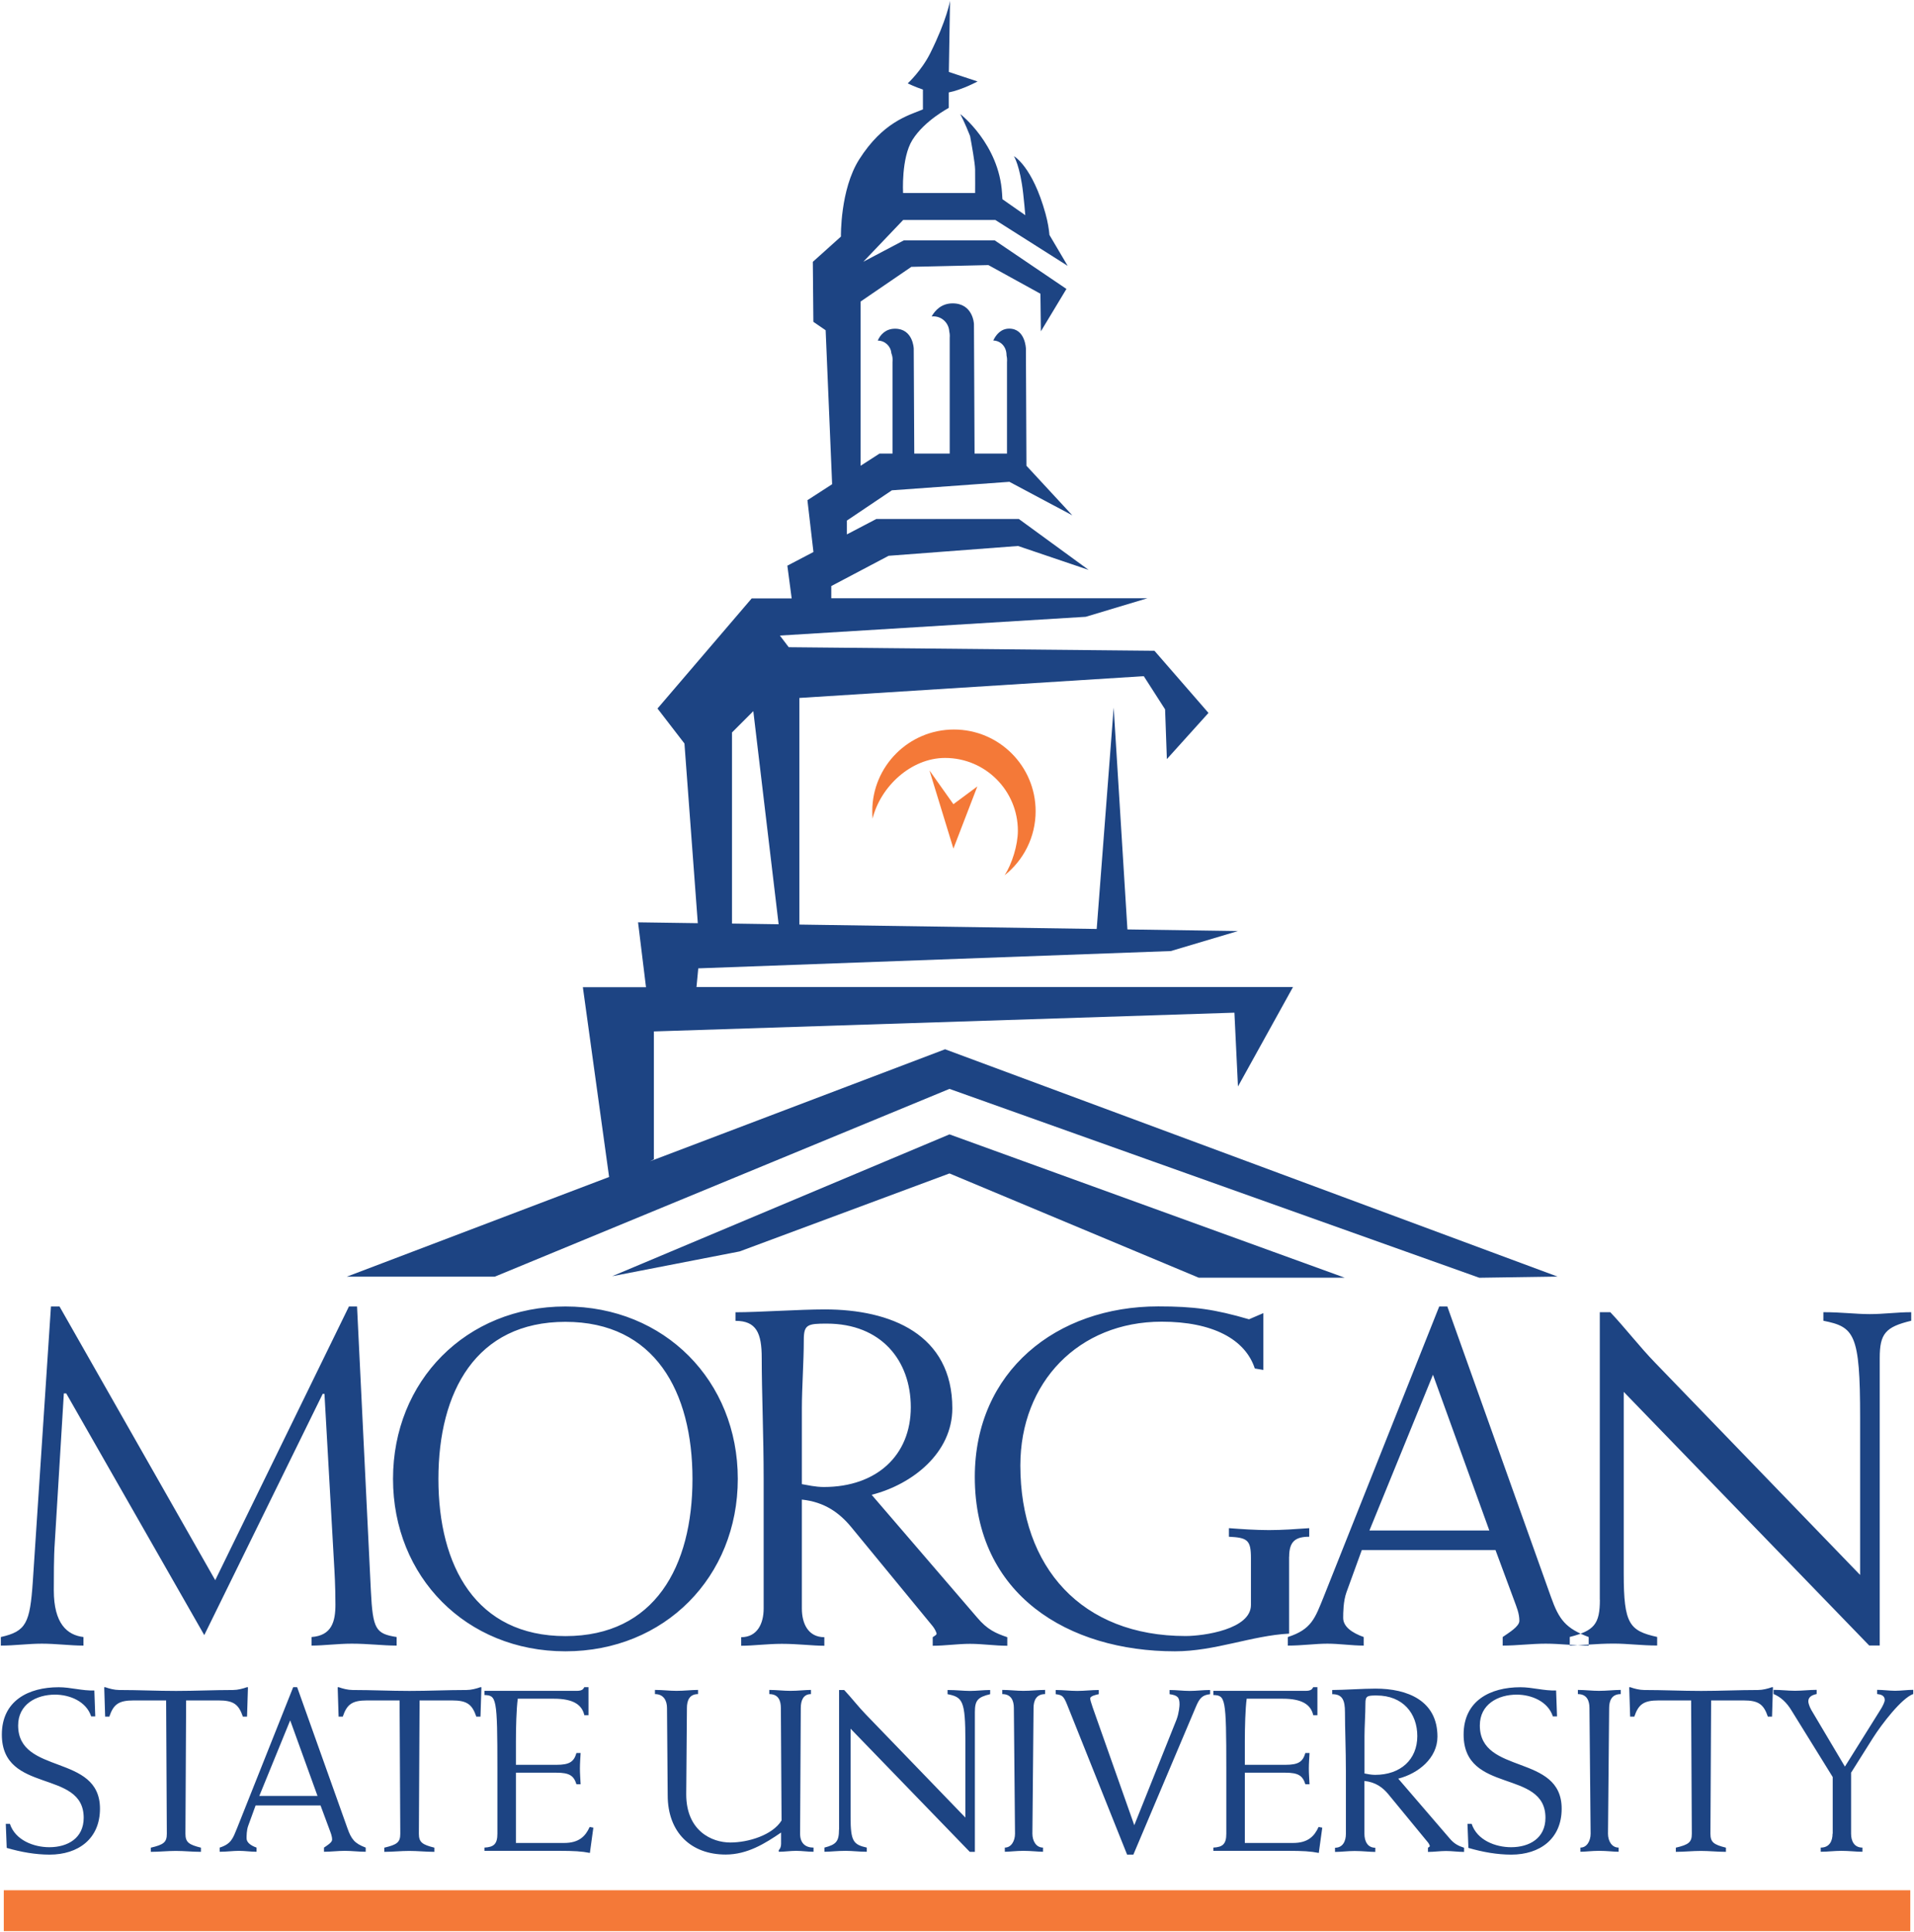
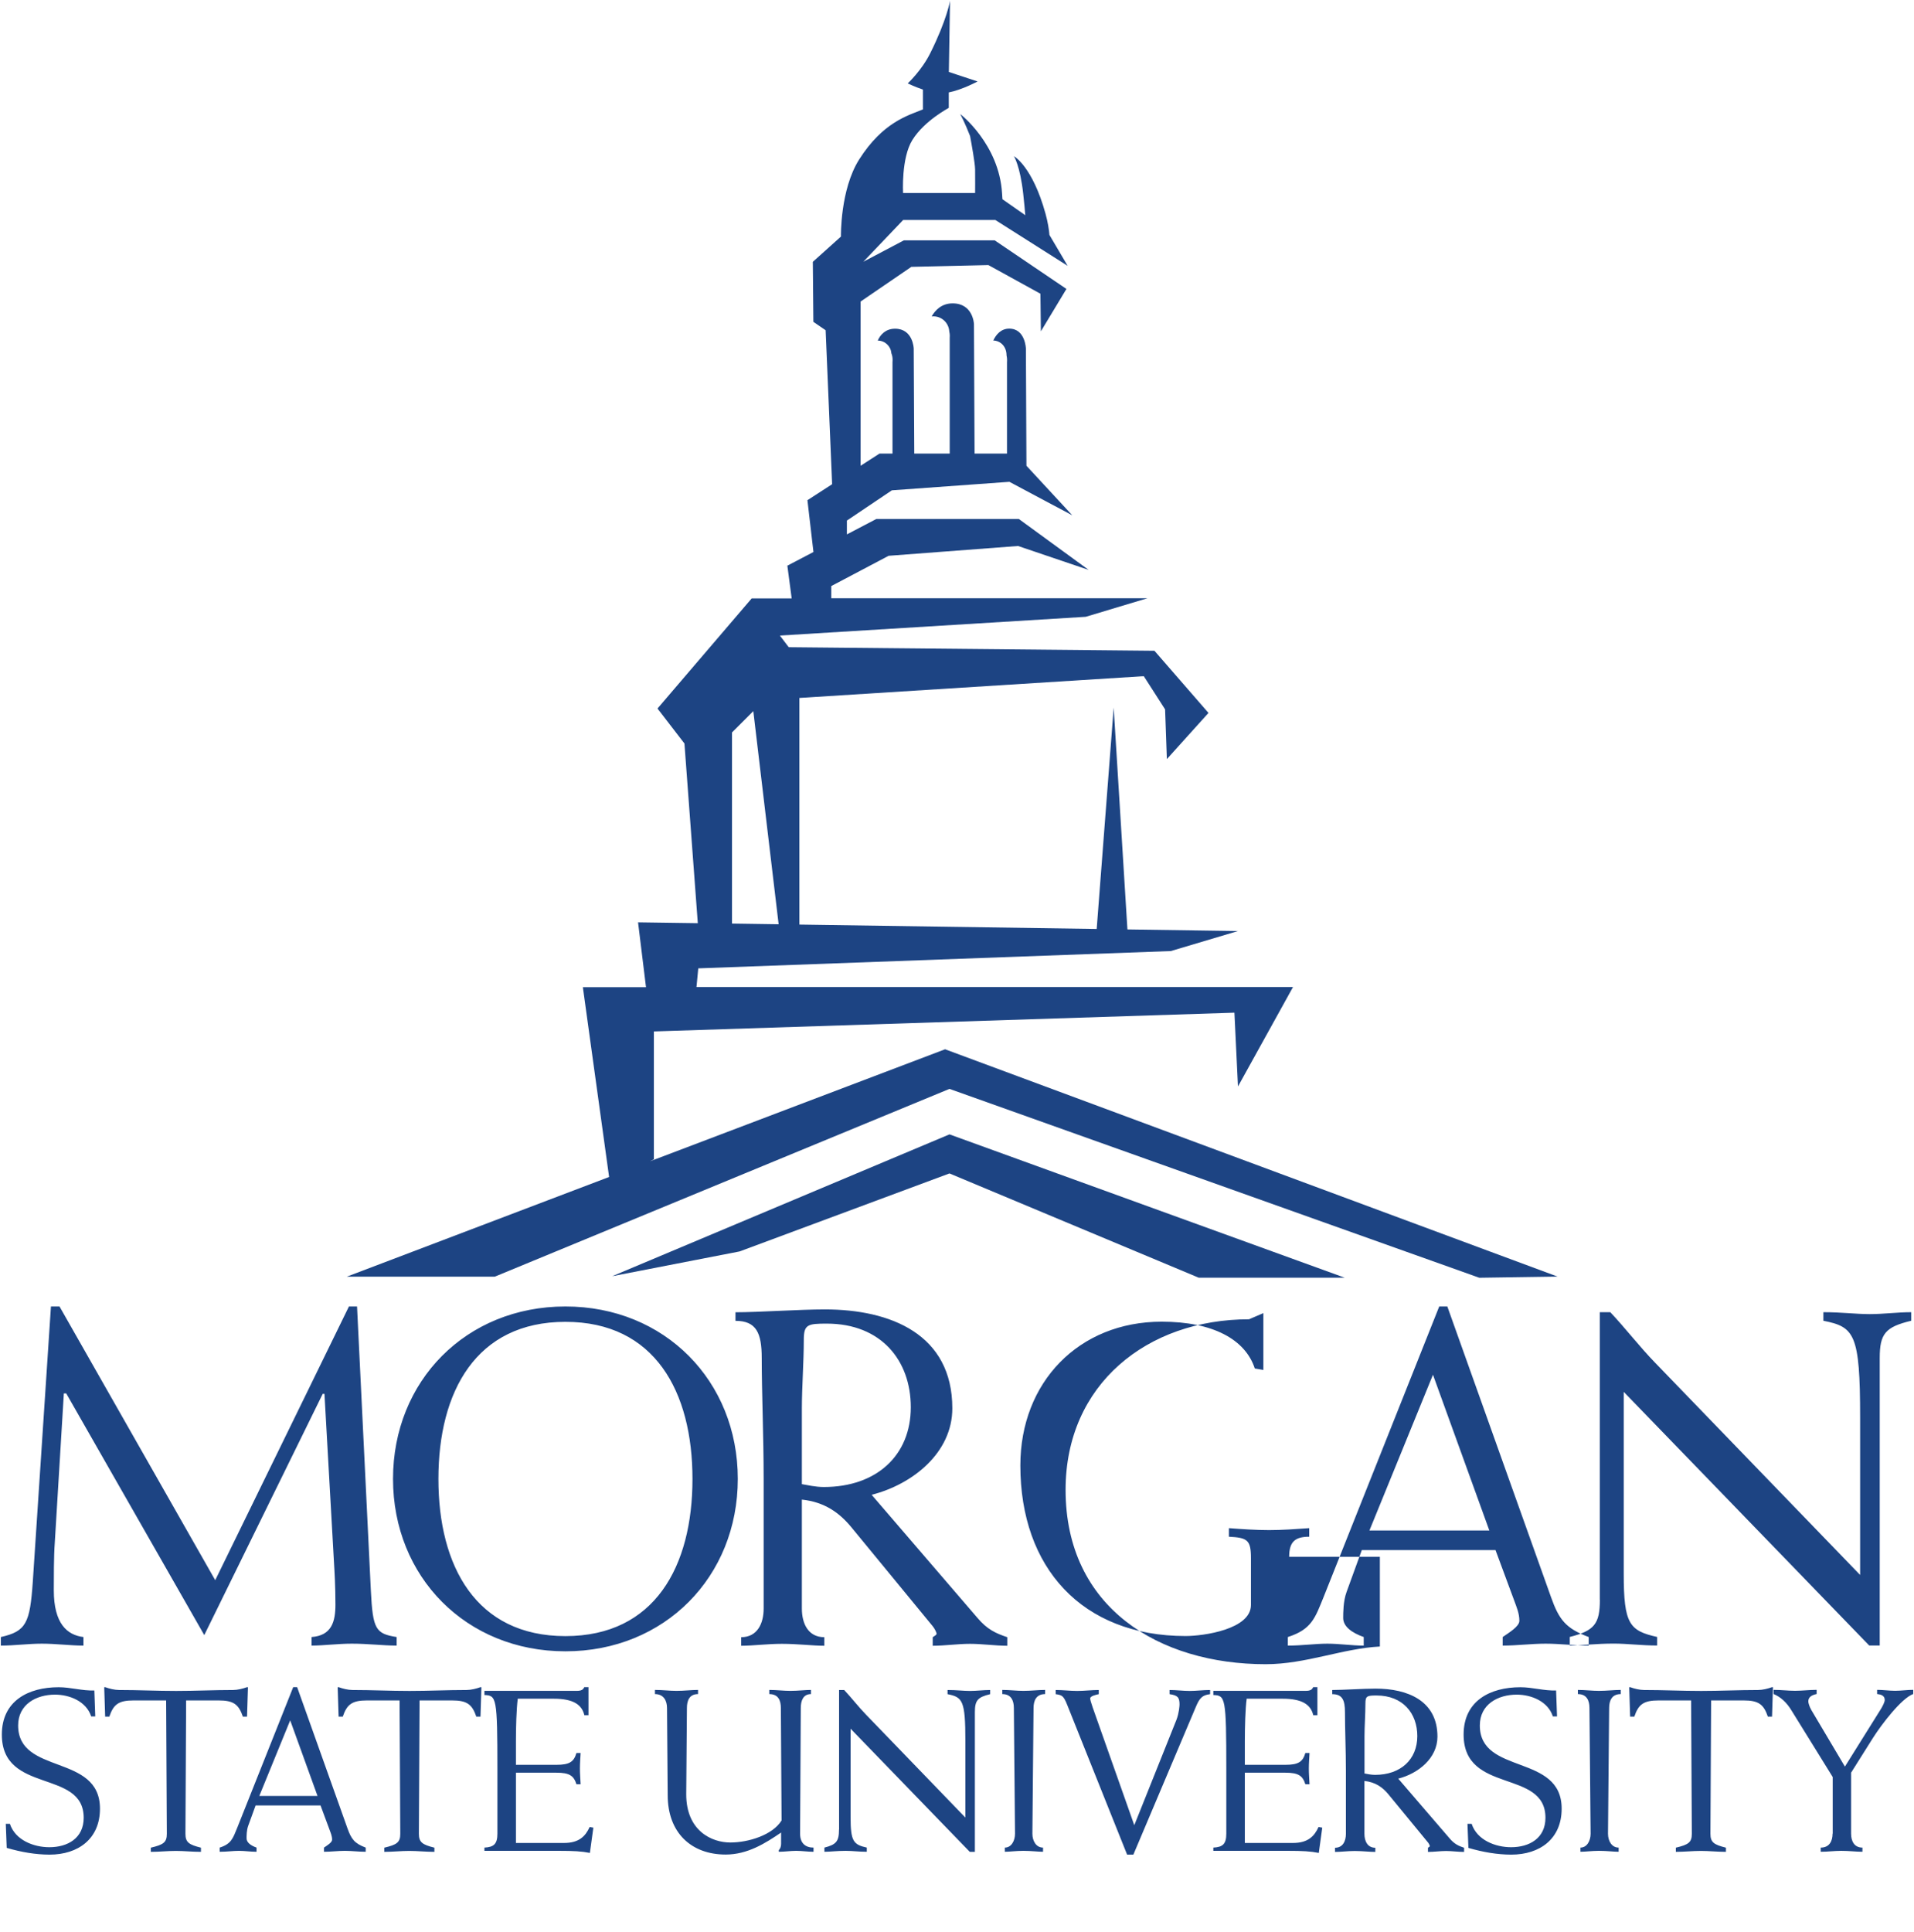
<svg xmlns="http://www.w3.org/2000/svg" version="1.1" id="Layer_1" x="0px" y="0px" width="247.93px" height="250.2px" viewBox="0 0 247.93 250.2" xml:space="preserve">
-   <path fill="#F47938" d="M0.49,244.8h246.96v5.3H0.49V244.8z M113.03,106.02c1.01-4.12,4.96-7.86,9.39-7.86 c5.21,0,9.43,4.22,9.43,9.43c0,1.87-0.77,4.3-1.71,5.76c2.44-1.94,4.01-4.93,4.01-8.29c0-5.84-4.73-10.58-10.58-10.58 c-5.84,0-10.58,4.74-10.58,10.58C112.99,105.39,113,105.71,113.03,106.02z M123.5,104.15l3.1-2.3l-3.1,8.05l-3.1-10.12L123.5,104.15 z" />
-   <path fill-rule="evenodd" clip-rule="evenodd" fill="#1D4483" d="M27.88,204.65L45.2,169.2h1.05l1.79,36.81 c0.25,5.01,0.62,5.57,3.34,6v1.11c-1.8,0-3.65-0.25-5.82-0.25c-1.79,0-3.65,0.25-5.2,0.25v-1.11c2.6-0.19,3.09-1.98,3.09-4.21 c0-2.35-0.12-4.33-0.18-5.32l-1.24-21.96H41.8l-15.34,31.24l-17.88-31.3H8.27l-1.18,19.43c-0.12,1.61-0.12,4.45-0.12,6.06 c0,4.33,1.73,5.81,3.84,6.06v1.11c-1.73,0-3.53-0.25-5.38-0.25c-1.79,0-3.53,0.25-5.32,0.25v-1.11c3.28-0.74,3.77-1.79,4.14-7.18 l2.35-35.63h1.11L27.88,204.65z M73.24,211.89c11.57,0,16.46-9.03,16.46-20.35c0-11.32-4.89-20.35-16.46-20.35 c-11.57,0-16.45,9.03-16.45,20.35C56.79,202.85,61.67,211.89,73.24,211.89z M73.24,169.2c12.87,0,22.33,9.65,22.33,22.33 c0,12.68-9.47,22.33-22.33,22.33s-22.33-9.65-22.33-22.33C50.91,178.85,60.37,169.2,73.24,169.2z M98.92,191.53 c0-5.57-0.25-11.2-0.25-15.65c0-3.22-0.68-4.82-3.4-4.82v-1.11c2.97,0,8.29-0.37,11.57-0.37c8.54,0,16.52,3.22,16.52,12.81 c0,5.75-5.13,9.84-10.45,11.2l13.67,15.9c1.3,1.55,2.41,2.04,3.9,2.54v1.11c-1.61,0-3.22-0.25-4.83-0.25 c-1.61,0-3.22,0.25-4.83,0.25v-1.11c0.19-0.12,0.5-0.31,0.5-0.43c0-0.19-0.25-0.68-0.5-0.99l-10.58-12.87 c-1.49-1.79-3.4-3.22-6.37-3.53v14.11c0,1.92,0.8,3.71,2.91,3.71v1.11c-1.55,0-3.4-0.25-5.51-0.25c-1.86,0-3.71,0.25-5.26,0.25 v-1.11c2.1,0,2.91-1.79,2.91-3.71V191.53z M103.87,192.21c0.74,0.12,1.73,0.37,2.85,0.37c6.81,0,11.26-4.08,11.26-10.33 c0-6.06-3.84-10.83-10.89-10.83c-2.48,0-2.97,0.12-2.97,2.1c0,2.85-0.25,6.19-0.25,8.85V192.21z M166.99,201.62 c0-1.98,0.8-2.6,2.6-2.6v-1.11c-1.73,0.12-3.46,0.25-5.2,0.25c-1.73,0-3.46-0.12-5.2-0.25v1.11c2.41,0.12,2.85,0.43,2.85,2.78v6.06 c0,3.15-6.12,4.02-8.47,4.02c-13.42,0-21.4-8.85-21.4-22.09c0-10.76,7.55-18.62,18.31-18.62c6.62,0,10.83,2.29,12.06,6.06l1.11,0.19 v-7.36l-1.86,0.8c-4.46-1.3-7.11-1.67-11.76-1.67c-13.18,0-23.76,8.41-23.76,22.09c0,15.28,12.13,22.58,25.92,22.58 c5.2,0,9.96-2.04,14.79-2.29V201.62z M177.39,198.21h15.53l-7.3-20.17L177.39,198.21z M176.4,200.75l-1.98,5.45 c-0.43,1.18-0.43,2.72-0.43,3.34c0,1.11,1.11,1.92,2.66,2.47v1.11c-1.55,0-3.16-0.25-4.7-0.25c-1.61,0-3.22,0.25-5.13,0.25v-1.11 c3.09-0.99,3.53-2.47,4.64-5.2l14.97-37.61h1.05l13.42,37.61c1.05,2.97,1.92,4.08,4.89,5.2v1.11c-1.86,0-3.71-0.25-5.57-0.25 c-1.86,0-3.71,0.25-5.57,0.25v-1.11c0.8-0.56,2.16-1.36,2.16-2.1c0-0.99-0.37-1.79-0.68-2.66l-2.41-6.5H176.4z M207.24,207.18 c0,3.15-0.74,4.02-3.9,4.82v1.11c1.55,0,3.34-0.25,5.69-0.25c1.8,0,3.59,0.25,5.63,0.25v-1.11c-3.59-0.8-4.33-1.67-4.33-8.17v-23.57 l31.8,32.85h1.36v-37.24c0-3.15,0.74-4.02,4.08-4.82v-1.11c-1.79,0-3.59,0.25-5.38,0.25c-1.79,0-3.59-0.25-6-0.25v1.11 c4.02,0.8,4.76,1.67,4.76,12.5v20.42l-26.54-27.47c-2.04-2.1-3.84-4.46-5.82-6.56h-1.36V207.18z M12.34,222.29l-0.12-3.36 c-1.56,0.06-3.06-0.42-4.62-0.42c-3.94,0-7.36,1.77-7.36,6.13c0,7.75,10.6,4.42,10.6,10.78c0,2.64-2.07,3.81-4.45,3.81 c-2.01,0-4.41-0.9-5.11-3.03H0.75l0.12,3.12c1.86,0.54,3.73,0.87,5.56,0.87c3.69,0,6.52-2.04,6.52-5.95c0-7.18-10.6-4.32-10.6-10.78 c0-2.73,2.34-3.99,4.78-3.99c1.89,0,4.05,0.87,4.68,2.82H12.34z M21.52,220.22l0.09,17.27c0,1.11-0.42,1.41-2.07,1.8v0.54 c1.08,0,2.16-0.12,3.24-0.12s2.16,0.12,3.25,0.12v-0.54c-1.56-0.39-2.01-0.69-2.01-1.8l0.09-17.27h4.2c1.95,0,2.61,0.51,3.15,2.1H32 l0.12-3.81h-0.15c-0.48,0.18-1.2,0.36-1.77,0.36c-2.46,0-4.92,0.12-7.39,0.12s-4.93-0.12-7.39-0.12c-0.57,0-1.29-0.18-1.77-0.36 H13.5l0.12,3.81h0.54c0.54-1.59,1.2-2.1,3.15-2.1H21.52z M33.59,232.59h7.54l-3.54-9.79L33.59,232.59z M33.11,233.82l-0.96,2.64 c-0.21,0.57-0.21,1.32-0.21,1.62c0,0.54,0.54,0.93,1.29,1.2v0.54c-0.75,0-1.53-0.12-2.28-0.12c-0.78,0-1.56,0.12-2.49,0.12v-0.54 c1.5-0.48,1.71-1.2,2.25-2.52l7.27-18.26h0.51L45,236.76c0.51,1.44,0.93,1.98,2.37,2.52v0.54c-0.9,0-1.8-0.12-2.7-0.12 s-1.8,0.12-2.7,0.12v-0.54c0.39-0.27,1.05-0.66,1.05-1.02c0-0.48-0.18-0.87-0.33-1.29l-1.17-3.15H33.11z M51.76,220.22l0.09,17.27 c0,1.11-0.42,1.41-2.07,1.8v0.54c1.08,0,2.16-0.12,3.24-0.12s2.16,0.12,3.25,0.12v-0.54c-1.56-0.39-2.01-0.69-2.01-1.8l0.09-17.27 h4.2c1.95,0,2.61,0.51,3.15,2.1h0.54l0.12-3.81h-0.15c-0.48,0.18-1.2,0.36-1.77,0.36c-2.46,0-4.92,0.12-7.39,0.12 s-4.93-0.12-7.39-0.12c-0.57,0-1.29-0.18-1.77-0.36h-0.15l0.12,3.81h0.54c0.54-1.59,1.2-2.1,3.15-2.1H51.76z M76.23,218.5h-0.54 c-0.15,0.3-0.33,0.48-0.99,0.48H62.75v0.54c1.56,0.06,1.68,0.3,1.68,9.61v8.35c0,1.32-0.45,1.74-1.68,1.8v0.42h9.67 c1.92,0,2.94,0.06,3.99,0.27l0.45-3.27l-0.48-0.09c-0.54,1.2-1.38,2.07-3.3,2.07h-6.25v-9.1h5.25c1.68,0,2.25,0.39,2.59,1.5h0.54 c-0.03-0.66-0.09-1.35-0.09-2.04c0-0.69,0.06-1.38,0.09-2.01h-0.54c-0.33,1.14-0.9,1.53-2.59,1.53h-5.25v-3.03 c0-1.77,0.06-4.21,0.24-5.53h4.68c2.52,0,3.63,0.78,3.94,2.13h0.54V218.5z M101.24,235.77c-1.17,1.89-4.29,2.85-6.64,2.85 c-2.4,0-5.71-1.5-5.71-6.25l0.09-11.17c0-0.93,0.3-1.8,1.44-1.8v-0.54c-0.87,0-1.77,0.12-2.79,0.12c-0.93,0-1.83-0.12-2.79-0.12 v0.54c1.14,0,1.56,0.87,1.56,1.8l0.09,11.29c0,4.87,3.06,7.69,7.51,7.69c2.82,0,5.11-1.44,7.18-2.85v1.47c0,0.36-0.12,0.63-0.3,0.81 v0.21c0.75,0,1.5-0.12,2.25-0.12s1.5,0.12,2.25,0.12v-0.54c-1.02,0-1.74-0.54-1.74-1.8l0.09-16.28c0-0.93,0.3-1.8,1.32-1.8v-0.54 c-0.75,0-1.65,0.12-2.67,0.12c-0.9,0-1.8-0.12-2.73-0.12v0.54c1.2,0,1.5,0.87,1.5,1.8L101.24,235.77z M108.68,236.94 c0,1.53-0.36,1.95-1.89,2.34v0.54c0.75,0,1.62-0.12,2.76-0.12c0.87,0,1.74,0.12,2.73,0.12v-0.54c-1.74-0.39-2.1-0.81-2.1-3.96 v-11.44l15.44,15.95h0.66v-18.08c0-1.53,0.36-1.95,1.98-2.34v-0.54c-0.87,0-1.74,0.12-2.61,0.12c-0.87,0-1.74-0.12-2.91-0.12v0.54 c1.95,0.39,2.31,0.81,2.31,6.07v9.91l-12.88-13.34c-0.99-1.02-1.86-2.16-2.82-3.18h-0.66V236.94z M135.38,218.86 c-0.9,0-1.8,0.12-2.82,0.12c-0.9,0-1.8-0.12-2.73-0.12v0.54c1.17,0,1.5,0.87,1.5,1.8l0.15,16.28c0,0.93-0.48,1.8-1.32,1.8v0.54 c0.6,0,1.5-0.12,2.4-0.12c1.02,0,1.92,0.12,2.55,0.12v-0.54c-0.9,0-1.38-0.87-1.38-1.8l0.15-16.28c0-0.93,0.33-1.8,1.5-1.8V218.86z M146.81,240.19l8.08-19.1c0.48-1.14,0.81-1.56,1.86-1.68v-0.54c-0.9,0-1.77,0.12-2.64,0.12s-1.74-0.12-2.61-0.12v0.54 c1.02,0.15,1.29,0.39,1.29,1.32c0,0.18-0.06,1.11-0.39,1.98l-5.47,13.67l-5.38-15.23c-0.24-0.69-0.33-1.02-0.33-1.2 c0-0.3,0.81-0.48,1.11-0.54v-0.54c-0.93,0-1.86,0.12-2.79,0.12c-0.93,0-1.86-0.12-2.79-0.12v0.54c0.84,0.12,1.02,0.21,1.5,1.41 l7.75,19.37H146.81z M170.65,218.5h-0.54c-0.15,0.3-0.33,0.48-0.99,0.48h-11.95v0.54c1.56,0.06,1.68,0.3,1.68,9.61v8.35 c0,1.32-0.45,1.74-1.68,1.8v0.42h9.67c1.92,0,2.94,0.06,3.99,0.27l0.45-3.27l-0.48-0.09c-0.54,1.2-1.38,2.07-3.3,2.07h-6.25v-9.1 h5.25c1.68,0,2.25,0.39,2.59,1.5h0.54c-0.03-0.66-0.09-1.35-0.09-2.04c0-0.69,0.06-1.38,0.09-2.01h-0.54 c-0.33,1.14-0.9,1.53-2.59,1.53h-5.25v-3.03c0-1.77,0.06-4.21,0.24-5.53h4.68c2.52,0,3.63,0.78,3.94,2.13h0.54V218.5z M174.34,229.35c0-2.7-0.12-5.44-0.12-7.6c0-1.56-0.33-2.34-1.65-2.34v-0.54c1.44,0,4.02-0.18,5.61-0.18c4.15,0,8.02,1.56,8.02,6.22 c0,2.79-2.49,4.78-5.08,5.44l6.64,7.72c0.63,0.75,1.17,0.99,1.89,1.23v0.54c-0.78,0-1.56-0.12-2.34-0.12 c-0.78,0-1.56,0.12-2.34,0.12v-0.54c0.09-0.06,0.24-0.15,0.24-0.21c0-0.09-0.12-0.33-0.24-0.48l-5.14-6.25 c-0.72-0.87-1.65-1.56-3.09-1.71v6.85c0,0.93,0.39,1.8,1.41,1.8v0.54c-0.75,0-1.65-0.12-2.67-0.12c-0.9,0-1.8,0.12-2.55,0.12v-0.54 c1.02,0,1.41-0.87,1.41-1.8V229.35z M176.74,229.68c0.36,0.06,0.84,0.18,1.38,0.18c3.3,0,5.47-1.98,5.47-5.02 c0-2.94-1.86-5.26-5.28-5.26c-1.2,0-1.44,0.06-1.44,1.02c0,1.38-0.12,3-0.12,4.29V229.68z M201.69,222.29l-0.12-3.36 c-1.56,0.06-3.06-0.42-4.62-0.42c-3.94,0-7.36,1.77-7.36,6.13c0,7.75,10.6,4.42,10.6,10.78c0,2.64-2.07,3.81-4.45,3.81 c-2.01,0-4.41-0.9-5.11-3.03h-0.54l0.12,3.12c1.86,0.54,3.73,0.87,5.56,0.87c3.69,0,6.52-2.04,6.52-5.95 c0-7.18-10.6-4.32-10.6-10.78c0-2.73,2.34-3.99,4.78-3.99c1.89,0,4.05,0.87,4.68,2.82H201.69z M209.94,218.86 c-0.9,0-1.8,0.12-2.82,0.12c-0.9,0-1.8-0.12-2.73-0.12v0.54c1.17,0,1.5,0.87,1.5,1.8l0.15,16.28c0,0.93-0.48,1.8-1.32,1.8v0.54 c0.6,0,1.5-0.12,2.4-0.12c1.02,0,1.92,0.12,2.55,0.12v-0.54c-0.9,0-1.38-0.87-1.38-1.8l0.15-16.28c0-0.93,0.33-1.8,1.5-1.8V218.86z M219.06,220.22l0.09,17.27c0,1.11-0.42,1.41-2.07,1.8v0.54c1.08,0,2.16-0.12,3.24-0.12c1.08,0,2.16,0.12,3.25,0.12v-0.54 c-1.56-0.39-2.01-0.69-2.01-1.8l0.09-17.27h4.2c1.95,0,2.61,0.51,3.15,2.1h0.54l0.12-3.81h-0.15c-0.48,0.18-1.2,0.36-1.77,0.36 c-2.46,0-4.93,0.12-7.39,0.12c-2.46,0-4.93-0.12-7.39-0.12c-0.57,0-1.29-0.18-1.77-0.36h-0.15l0.12,3.81h0.54 c0.54-1.59,1.2-2.1,3.15-2.1H219.06z M237.38,237.48c0,0.93-0.39,1.8-1.53,1.8v0.54c0.87,0,1.77-0.12,2.67-0.12 c1.02,0,1.92,0.12,2.73,0.12v-0.54c-1.08,0-1.47-0.87-1.47-1.8v-7.9l2.82-4.48c1.14-1.8,3.72-5.17,5.23-5.71v-0.54 c-0.78,0-1.56,0.12-2.34,0.12c-0.78,0-1.56-0.12-2.34-0.12v0.54c0.48,0.06,0.99,0.18,0.99,0.78c0,0.21-0.21,0.75-0.69,1.47 l-4.47,7.15l-4.35-7.33c-0.27-0.48-0.39-0.93-0.39-1.11c0-0.54,0.39-0.81,1.08-0.96v-0.54c-0.93,0-1.86,0.12-2.79,0.12 c-0.93,0-1.86-0.12-2.79-0.12v0.54c0.87,0.36,1.68,1.05,2.34,2.16l5.32,8.59V237.48z M79.3,165.28l16.51-3.21l27.18-10.1l32.28,13.5 h18.91l-51.19-18.56L79.3,165.28z M119.55,11.6v2.57c-1.96,0.8-5.18,1.65-8.25,6.47c-2.49,3.92-2.37,10-2.37,10l-3.64,3.27 l0.07,7.77l1.59,1.09l0.84,19.94l-3.2,2.07l0.78,6.71l-3.38,1.77l0.56,4.24h-5.18l-12.2,14.26l3.49,4.53l1.73,23.27l-7.74-0.11 l1.03,8.4H75.5l3.4,24.58l-33.98,12.91h19.17l58.9-24.32l68.63,24.46l10.14-0.15l-79.34-29.44L84.19,150.4l0.51-0.26v-16.56 l75.2-2.43l0.46,9.56l7.13-12.88H90.22l0.23-2.42l61.21-2.24l8.7-2.59l-14.32-0.21l-1.78-28.73l-2.2,28.67l-38.51-0.57V90.39 l44.61-2.82l2.76,4.3l0.23,6.44l5.39-5.98l-7-8.05l-47.37-0.46l-1.15-1.51l39.62-2.43l7.99-2.4h-40.95V75.9l7.43-3.92l16.76-1.27 l9.15,3.1l-9.05-6.6h-18.45l-3.82,2v-1.79l5.83-3.92l15.22-1.1l8.15,4.34l-5.94-6.42l-0.07-15.17c0,0-0.07-2.59-2.16-2.59 c-1.07,0-1.71,0.78-2.07,1.54c0.96,0.02,1.72,0.8,1.72,1.91c0.11,0.47,0.06,0.91,0.06,0.91v11.82h-4.2l-0.08-16.78 c0,0-0.1-2.67-2.76-2.67c-1.43,0-2.26,0.88-2.72,1.69l0.23-0.01c1.09,0,1.98,0.85,2.05,1.93c0.11,0.46,0.06,0.86,0.06,0.86v14.98 h-4.59l-0.07-13.6c0,0-0.08-2.57-2.42-2.57c-1.21,0-1.92,0.78-2.24,1.54c0.93,0,1.69,0.72,1.76,1.63c0.23,0.55,0.15,1.14,0.15,1.14 v11.86h-1.68l-2.45,1.58V39.05l6.57-4.49l9.98-0.23l6.74,3.71l0.06,4.87l3.31-5.49l-9.29-6.29h-11.77l-5.25,2.77l5.16-5.41h11.94 l9.37,5.94l-2.36-4c-0.06-0.7-0.2-1.63-0.51-2.76c-1.7-6.15-4.09-7.44-4.09-7.44s0.8,1.24,1.2,4.85c0.13,1.15,0.21,2.07,0.27,2.79 l-2.96-2.07l-0.05-0.77c-0.38-6.37-5.41-10.26-5.41-10.26s0.63,1.2,1.27,2.85c0.19,1.03,0.63,3.44,0.65,4.3c0.02,0.85,0,3.08,0,3.08 h-9.33c0,0-0.26-4.53,1.21-6.88c1.59-2.54,4.75-4.15,4.71-4.15l0-2c1.81-0.37,3.73-1.42,3.73-1.42l-3.72-1.23l0.15-9.21 c0,0-0.39,2.43-2.56,6.78c-1.14,2.28-2.92,3.91-2.92,3.91S118.49,11.24,119.55,11.6z M94.82,119.61l0-24.75l2.76-2.76l3.28,27.6 L94.82,119.61z" />
+   <path fill-rule="evenodd" clip-rule="evenodd" fill="#1D4483" d="M27.88,204.65L45.2,169.2h1.05l1.79,36.81 c0.25,5.01,0.62,5.57,3.34,6v1.11c-1.8,0-3.65-0.25-5.82-0.25c-1.79,0-3.65,0.25-5.2,0.25v-1.11c2.6-0.19,3.09-1.98,3.09-4.21 c0-2.35-0.12-4.33-0.18-5.32l-1.24-21.96H41.8l-15.34,31.24l-17.88-31.3H8.27l-1.18,19.43c-0.12,1.61-0.12,4.45-0.12,6.06 c0,4.33,1.73,5.81,3.84,6.06v1.11c-1.73,0-3.53-0.25-5.38-0.25c-1.79,0-3.53,0.25-5.32,0.25v-1.11c3.28-0.74,3.77-1.79,4.14-7.18 l2.35-35.63h1.11L27.88,204.65z M73.24,211.89c11.57,0,16.46-9.03,16.46-20.35c0-11.32-4.89-20.35-16.46-20.35 c-11.57,0-16.45,9.03-16.45,20.35C56.79,202.85,61.67,211.89,73.24,211.89z M73.24,169.2c12.87,0,22.33,9.65,22.33,22.33 c0,12.68-9.47,22.33-22.33,22.33s-22.33-9.65-22.33-22.33C50.91,178.85,60.37,169.2,73.24,169.2z M98.92,191.53 c0-5.57-0.25-11.2-0.25-15.65c0-3.22-0.68-4.82-3.4-4.82v-1.11c2.97,0,8.29-0.37,11.57-0.37c8.54,0,16.52,3.22,16.52,12.81 c0,5.75-5.13,9.84-10.45,11.2l13.67,15.9c1.3,1.55,2.41,2.04,3.9,2.54v1.11c-1.61,0-3.22-0.25-4.83-0.25 c-1.61,0-3.22,0.25-4.83,0.25v-1.11c0.19-0.12,0.5-0.31,0.5-0.43c0-0.19-0.25-0.68-0.5-0.99l-10.58-12.87 c-1.49-1.79-3.4-3.22-6.37-3.53v14.11c0,1.92,0.8,3.71,2.91,3.71v1.11c-1.55,0-3.4-0.25-5.51-0.25c-1.86,0-3.71,0.25-5.26,0.25 v-1.11c2.1,0,2.91-1.79,2.91-3.71V191.53z M103.87,192.21c0.74,0.12,1.73,0.37,2.85,0.37c6.81,0,11.26-4.08,11.26-10.33 c0-6.06-3.84-10.83-10.89-10.83c-2.48,0-2.97,0.12-2.97,2.1c0,2.85-0.25,6.19-0.25,8.85V192.21z M166.99,201.62 c0-1.98,0.8-2.6,2.6-2.6v-1.11c-1.73,0.12-3.46,0.25-5.2,0.25c-1.73,0-3.46-0.12-5.2-0.25v1.11c2.41,0.12,2.85,0.43,2.85,2.78v6.06 c0,3.15-6.12,4.02-8.47,4.02c-13.42,0-21.4-8.85-21.4-22.09c0-10.76,7.55-18.62,18.31-18.62c6.62,0,10.83,2.29,12.06,6.06l1.11,0.19 v-7.36l-1.86,0.8c-13.18,0-23.76,8.41-23.76,22.09c0,15.28,12.13,22.58,25.92,22.58 c5.2,0,9.96-2.04,14.79-2.29V201.62z M177.39,198.21h15.53l-7.3-20.17L177.39,198.21z M176.4,200.75l-1.98,5.45 c-0.43,1.18-0.43,2.72-0.43,3.34c0,1.11,1.11,1.92,2.66,2.47v1.11c-1.55,0-3.16-0.25-4.7-0.25c-1.61,0-3.22,0.25-5.13,0.25v-1.11 c3.09-0.99,3.53-2.47,4.64-5.2l14.97-37.61h1.05l13.42,37.61c1.05,2.97,1.92,4.08,4.89,5.2v1.11c-1.86,0-3.71-0.25-5.57-0.25 c-1.86,0-3.71,0.25-5.57,0.25v-1.11c0.8-0.56,2.16-1.36,2.16-2.1c0-0.99-0.37-1.79-0.68-2.66l-2.41-6.5H176.4z M207.24,207.18 c0,3.15-0.74,4.02-3.9,4.82v1.11c1.55,0,3.34-0.25,5.69-0.25c1.8,0,3.59,0.25,5.63,0.25v-1.11c-3.59-0.8-4.33-1.67-4.33-8.17v-23.57 l31.8,32.85h1.36v-37.24c0-3.15,0.74-4.02,4.08-4.82v-1.11c-1.79,0-3.59,0.25-5.38,0.25c-1.79,0-3.59-0.25-6-0.25v1.11 c4.02,0.8,4.76,1.67,4.76,12.5v20.42l-26.54-27.47c-2.04-2.1-3.84-4.46-5.82-6.56h-1.36V207.18z M12.34,222.29l-0.12-3.36 c-1.56,0.06-3.06-0.42-4.62-0.42c-3.94,0-7.36,1.77-7.36,6.13c0,7.75,10.6,4.42,10.6,10.78c0,2.64-2.07,3.81-4.45,3.81 c-2.01,0-4.41-0.9-5.11-3.03H0.75l0.12,3.12c1.86,0.54,3.73,0.87,5.56,0.87c3.69,0,6.52-2.04,6.52-5.95c0-7.18-10.6-4.32-10.6-10.78 c0-2.73,2.34-3.99,4.78-3.99c1.89,0,4.05,0.87,4.68,2.82H12.34z M21.52,220.22l0.09,17.27c0,1.11-0.42,1.41-2.07,1.8v0.54 c1.08,0,2.16-0.12,3.24-0.12s2.16,0.12,3.25,0.12v-0.54c-1.56-0.39-2.01-0.69-2.01-1.8l0.09-17.27h4.2c1.95,0,2.61,0.51,3.15,2.1H32 l0.12-3.81h-0.15c-0.48,0.18-1.2,0.36-1.77,0.36c-2.46,0-4.92,0.12-7.39,0.12s-4.93-0.12-7.39-0.12c-0.57,0-1.29-0.18-1.77-0.36 H13.5l0.12,3.81h0.54c0.54-1.59,1.2-2.1,3.15-2.1H21.52z M33.59,232.59h7.54l-3.54-9.79L33.59,232.59z M33.11,233.82l-0.96,2.64 c-0.21,0.57-0.21,1.32-0.21,1.62c0,0.54,0.54,0.93,1.29,1.2v0.54c-0.75,0-1.53-0.12-2.28-0.12c-0.78,0-1.56,0.12-2.49,0.12v-0.54 c1.5-0.48,1.71-1.2,2.25-2.52l7.27-18.26h0.51L45,236.76c0.51,1.44,0.93,1.98,2.37,2.52v0.54c-0.9,0-1.8-0.12-2.7-0.12 s-1.8,0.12-2.7,0.12v-0.54c0.39-0.27,1.05-0.66,1.05-1.02c0-0.48-0.18-0.87-0.33-1.29l-1.17-3.15H33.11z M51.76,220.22l0.09,17.27 c0,1.11-0.42,1.41-2.07,1.8v0.54c1.08,0,2.16-0.12,3.24-0.12s2.16,0.12,3.25,0.12v-0.54c-1.56-0.39-2.01-0.69-2.01-1.8l0.09-17.27 h4.2c1.95,0,2.61,0.51,3.15,2.1h0.54l0.12-3.81h-0.15c-0.48,0.18-1.2,0.36-1.77,0.36c-2.46,0-4.92,0.12-7.39,0.12 s-4.93-0.12-7.39-0.12c-0.57,0-1.29-0.18-1.77-0.36h-0.15l0.12,3.81h0.54c0.54-1.59,1.2-2.1,3.15-2.1H51.76z M76.23,218.5h-0.54 c-0.15,0.3-0.33,0.48-0.99,0.48H62.75v0.54c1.56,0.06,1.68,0.3,1.68,9.61v8.35c0,1.32-0.45,1.74-1.68,1.8v0.42h9.67 c1.92,0,2.94,0.06,3.99,0.27l0.45-3.27l-0.48-0.09c-0.54,1.2-1.38,2.07-3.3,2.07h-6.25v-9.1h5.25c1.68,0,2.25,0.39,2.59,1.5h0.54 c-0.03-0.66-0.09-1.35-0.09-2.04c0-0.69,0.06-1.38,0.09-2.01h-0.54c-0.33,1.14-0.9,1.53-2.59,1.53h-5.25v-3.03 c0-1.77,0.06-4.21,0.24-5.53h4.68c2.52,0,3.63,0.78,3.94,2.13h0.54V218.5z M101.24,235.77c-1.17,1.89-4.29,2.85-6.64,2.85 c-2.4,0-5.71-1.5-5.71-6.25l0.09-11.17c0-0.93,0.3-1.8,1.44-1.8v-0.54c-0.87,0-1.77,0.12-2.79,0.12c-0.93,0-1.83-0.12-2.79-0.12 v0.54c1.14,0,1.56,0.87,1.56,1.8l0.09,11.29c0,4.87,3.06,7.69,7.51,7.69c2.82,0,5.11-1.44,7.18-2.85v1.47c0,0.36-0.12,0.63-0.3,0.81 v0.21c0.75,0,1.5-0.12,2.25-0.12s1.5,0.12,2.25,0.12v-0.54c-1.02,0-1.74-0.54-1.74-1.8l0.09-16.28c0-0.93,0.3-1.8,1.32-1.8v-0.54 c-0.75,0-1.65,0.12-2.67,0.12c-0.9,0-1.8-0.12-2.73-0.12v0.54c1.2,0,1.5,0.87,1.5,1.8L101.24,235.77z M108.68,236.94 c0,1.53-0.36,1.95-1.89,2.34v0.54c0.75,0,1.62-0.12,2.76-0.12c0.87,0,1.74,0.12,2.73,0.12v-0.54c-1.74-0.39-2.1-0.81-2.1-3.96 v-11.44l15.44,15.95h0.66v-18.08c0-1.53,0.36-1.95,1.98-2.34v-0.54c-0.87,0-1.74,0.12-2.61,0.12c-0.87,0-1.74-0.12-2.91-0.12v0.54 c1.95,0.39,2.31,0.81,2.31,6.07v9.91l-12.88-13.34c-0.99-1.02-1.86-2.16-2.82-3.18h-0.66V236.94z M135.38,218.86 c-0.9,0-1.8,0.12-2.82,0.12c-0.9,0-1.8-0.12-2.73-0.12v0.54c1.17,0,1.5,0.87,1.5,1.8l0.15,16.28c0,0.93-0.48,1.8-1.32,1.8v0.54 c0.6,0,1.5-0.12,2.4-0.12c1.02,0,1.92,0.12,2.55,0.12v-0.54c-0.9,0-1.38-0.87-1.38-1.8l0.15-16.28c0-0.93,0.33-1.8,1.5-1.8V218.86z M146.81,240.19l8.08-19.1c0.48-1.14,0.81-1.56,1.86-1.68v-0.54c-0.9,0-1.77,0.12-2.64,0.12s-1.74-0.12-2.61-0.12v0.54 c1.02,0.15,1.29,0.39,1.29,1.32c0,0.18-0.06,1.11-0.39,1.98l-5.47,13.67l-5.38-15.23c-0.24-0.69-0.33-1.02-0.33-1.2 c0-0.3,0.81-0.48,1.11-0.54v-0.54c-0.93,0-1.86,0.12-2.79,0.12c-0.93,0-1.86-0.12-2.79-0.12v0.54c0.84,0.12,1.02,0.21,1.5,1.41 l7.75,19.37H146.81z M170.65,218.5h-0.54c-0.15,0.3-0.33,0.48-0.99,0.48h-11.95v0.54c1.56,0.06,1.68,0.3,1.68,9.61v8.35 c0,1.32-0.45,1.74-1.68,1.8v0.42h9.67c1.92,0,2.94,0.06,3.99,0.27l0.45-3.27l-0.48-0.09c-0.54,1.2-1.38,2.07-3.3,2.07h-6.25v-9.1 h5.25c1.68,0,2.25,0.39,2.59,1.5h0.54c-0.03-0.66-0.09-1.35-0.09-2.04c0-0.69,0.06-1.38,0.09-2.01h-0.54 c-0.33,1.14-0.9,1.53-2.59,1.53h-5.25v-3.03c0-1.77,0.06-4.21,0.24-5.53h4.68c2.52,0,3.63,0.78,3.94,2.13h0.54V218.5z M174.34,229.35c0-2.7-0.12-5.44-0.12-7.6c0-1.56-0.33-2.34-1.65-2.34v-0.54c1.44,0,4.02-0.18,5.61-0.18c4.15,0,8.02,1.56,8.02,6.22 c0,2.79-2.49,4.78-5.08,5.44l6.64,7.72c0.63,0.75,1.17,0.99,1.89,1.23v0.54c-0.78,0-1.56-0.12-2.34-0.12 c-0.78,0-1.56,0.12-2.34,0.12v-0.54c0.09-0.06,0.24-0.15,0.24-0.21c0-0.09-0.12-0.33-0.24-0.48l-5.14-6.25 c-0.72-0.87-1.65-1.56-3.09-1.71v6.85c0,0.93,0.39,1.8,1.41,1.8v0.54c-0.75,0-1.65-0.12-2.67-0.12c-0.9,0-1.8,0.12-2.55,0.12v-0.54 c1.02,0,1.41-0.87,1.41-1.8V229.35z M176.74,229.68c0.36,0.06,0.84,0.18,1.38,0.18c3.3,0,5.47-1.98,5.47-5.02 c0-2.94-1.86-5.26-5.28-5.26c-1.2,0-1.44,0.06-1.44,1.02c0,1.38-0.12,3-0.12,4.29V229.68z M201.69,222.29l-0.12-3.36 c-1.56,0.06-3.06-0.42-4.62-0.42c-3.94,0-7.36,1.77-7.36,6.13c0,7.75,10.6,4.42,10.6,10.78c0,2.64-2.07,3.81-4.45,3.81 c-2.01,0-4.41-0.9-5.11-3.03h-0.54l0.12,3.12c1.86,0.54,3.73,0.87,5.56,0.87c3.69,0,6.52-2.04,6.52-5.95 c0-7.18-10.6-4.32-10.6-10.78c0-2.73,2.34-3.99,4.78-3.99c1.89,0,4.05,0.87,4.68,2.82H201.69z M209.94,218.86 c-0.9,0-1.8,0.12-2.82,0.12c-0.9,0-1.8-0.12-2.73-0.12v0.54c1.17,0,1.5,0.87,1.5,1.8l0.15,16.28c0,0.93-0.48,1.8-1.32,1.8v0.54 c0.6,0,1.5-0.12,2.4-0.12c1.02,0,1.92,0.12,2.55,0.12v-0.54c-0.9,0-1.38-0.87-1.38-1.8l0.15-16.28c0-0.93,0.33-1.8,1.5-1.8V218.86z M219.06,220.22l0.09,17.27c0,1.11-0.42,1.41-2.07,1.8v0.54c1.08,0,2.16-0.12,3.24-0.12c1.08,0,2.16,0.12,3.25,0.12v-0.54 c-1.56-0.39-2.01-0.69-2.01-1.8l0.09-17.27h4.2c1.95,0,2.61,0.51,3.15,2.1h0.54l0.12-3.81h-0.15c-0.48,0.18-1.2,0.36-1.77,0.36 c-2.46,0-4.93,0.12-7.39,0.12c-2.46,0-4.93-0.12-7.39-0.12c-0.57,0-1.29-0.18-1.77-0.36h-0.15l0.12,3.81h0.54 c0.54-1.59,1.2-2.1,3.15-2.1H219.06z M237.38,237.48c0,0.93-0.39,1.8-1.53,1.8v0.54c0.87,0,1.77-0.12,2.67-0.12 c1.02,0,1.92,0.12,2.73,0.12v-0.54c-1.08,0-1.47-0.87-1.47-1.8v-7.9l2.82-4.48c1.14-1.8,3.72-5.17,5.23-5.71v-0.54 c-0.78,0-1.56,0.12-2.34,0.12c-0.78,0-1.56-0.12-2.34-0.12v0.54c0.48,0.06,0.99,0.18,0.99,0.78c0,0.21-0.21,0.75-0.69,1.47 l-4.47,7.15l-4.35-7.33c-0.27-0.48-0.39-0.93-0.39-1.11c0-0.54,0.39-0.81,1.08-0.96v-0.54c-0.93,0-1.86,0.12-2.79,0.12 c-0.93,0-1.86-0.12-2.79-0.12v0.54c0.87,0.36,1.68,1.05,2.34,2.16l5.32,8.59V237.48z M79.3,165.28l16.51-3.21l27.18-10.1l32.28,13.5 h18.91l-51.19-18.56L79.3,165.28z M119.55,11.6v2.57c-1.96,0.8-5.18,1.65-8.25,6.47c-2.49,3.92-2.37,10-2.37,10l-3.64,3.27 l0.07,7.77l1.59,1.09l0.84,19.94l-3.2,2.07l0.78,6.71l-3.38,1.77l0.56,4.24h-5.18l-12.2,14.26l3.49,4.53l1.73,23.27l-7.74-0.11 l1.03,8.4H75.5l3.4,24.58l-33.98,12.91h19.17l58.9-24.32l68.63,24.46l10.14-0.15l-79.34-29.44L84.19,150.4l0.51-0.26v-16.56 l75.2-2.43l0.46,9.56l7.13-12.88H90.22l0.23-2.42l61.21-2.24l8.7-2.59l-14.32-0.21l-1.78-28.73l-2.2,28.67l-38.51-0.57V90.39 l44.61-2.82l2.76,4.3l0.23,6.44l5.39-5.98l-7-8.05l-47.37-0.46l-1.15-1.51l39.62-2.43l7.99-2.4h-40.95V75.9l7.43-3.92l16.76-1.27 l9.15,3.1l-9.05-6.6h-18.45l-3.82,2v-1.79l5.83-3.92l15.22-1.1l8.15,4.34l-5.94-6.42l-0.07-15.17c0,0-0.07-2.59-2.16-2.59 c-1.07,0-1.71,0.78-2.07,1.54c0.96,0.02,1.72,0.8,1.72,1.91c0.11,0.47,0.06,0.91,0.06,0.91v11.82h-4.2l-0.08-16.78 c0,0-0.1-2.67-2.76-2.67c-1.43,0-2.26,0.88-2.72,1.69l0.23-0.01c1.09,0,1.98,0.85,2.05,1.93c0.11,0.46,0.06,0.86,0.06,0.86v14.98 h-4.59l-0.07-13.6c0,0-0.08-2.57-2.42-2.57c-1.21,0-1.92,0.78-2.24,1.54c0.93,0,1.69,0.72,1.76,1.63c0.23,0.55,0.15,1.14,0.15,1.14 v11.86h-1.68l-2.45,1.58V39.05l6.57-4.49l9.98-0.23l6.74,3.71l0.06,4.87l3.31-5.49l-9.29-6.29h-11.77l-5.25,2.77l5.16-5.41h11.94 l9.37,5.94l-2.36-4c-0.06-0.7-0.2-1.63-0.51-2.76c-1.7-6.15-4.09-7.44-4.09-7.44s0.8,1.24,1.2,4.85c0.13,1.15,0.21,2.07,0.27,2.79 l-2.96-2.07l-0.05-0.77c-0.38-6.37-5.41-10.26-5.41-10.26s0.63,1.2,1.27,2.85c0.19,1.03,0.63,3.44,0.65,4.3c0.02,0.85,0,3.08,0,3.08 h-9.33c0,0-0.26-4.53,1.21-6.88c1.59-2.54,4.75-4.15,4.71-4.15l0-2c1.81-0.37,3.73-1.42,3.73-1.42l-3.72-1.23l0.15-9.21 c0,0-0.39,2.43-2.56,6.78c-1.14,2.28-2.92,3.91-2.92,3.91S118.49,11.24,119.55,11.6z M94.82,119.61l0-24.75l2.76-2.76l3.28,27.6 L94.82,119.61z" />
</svg>